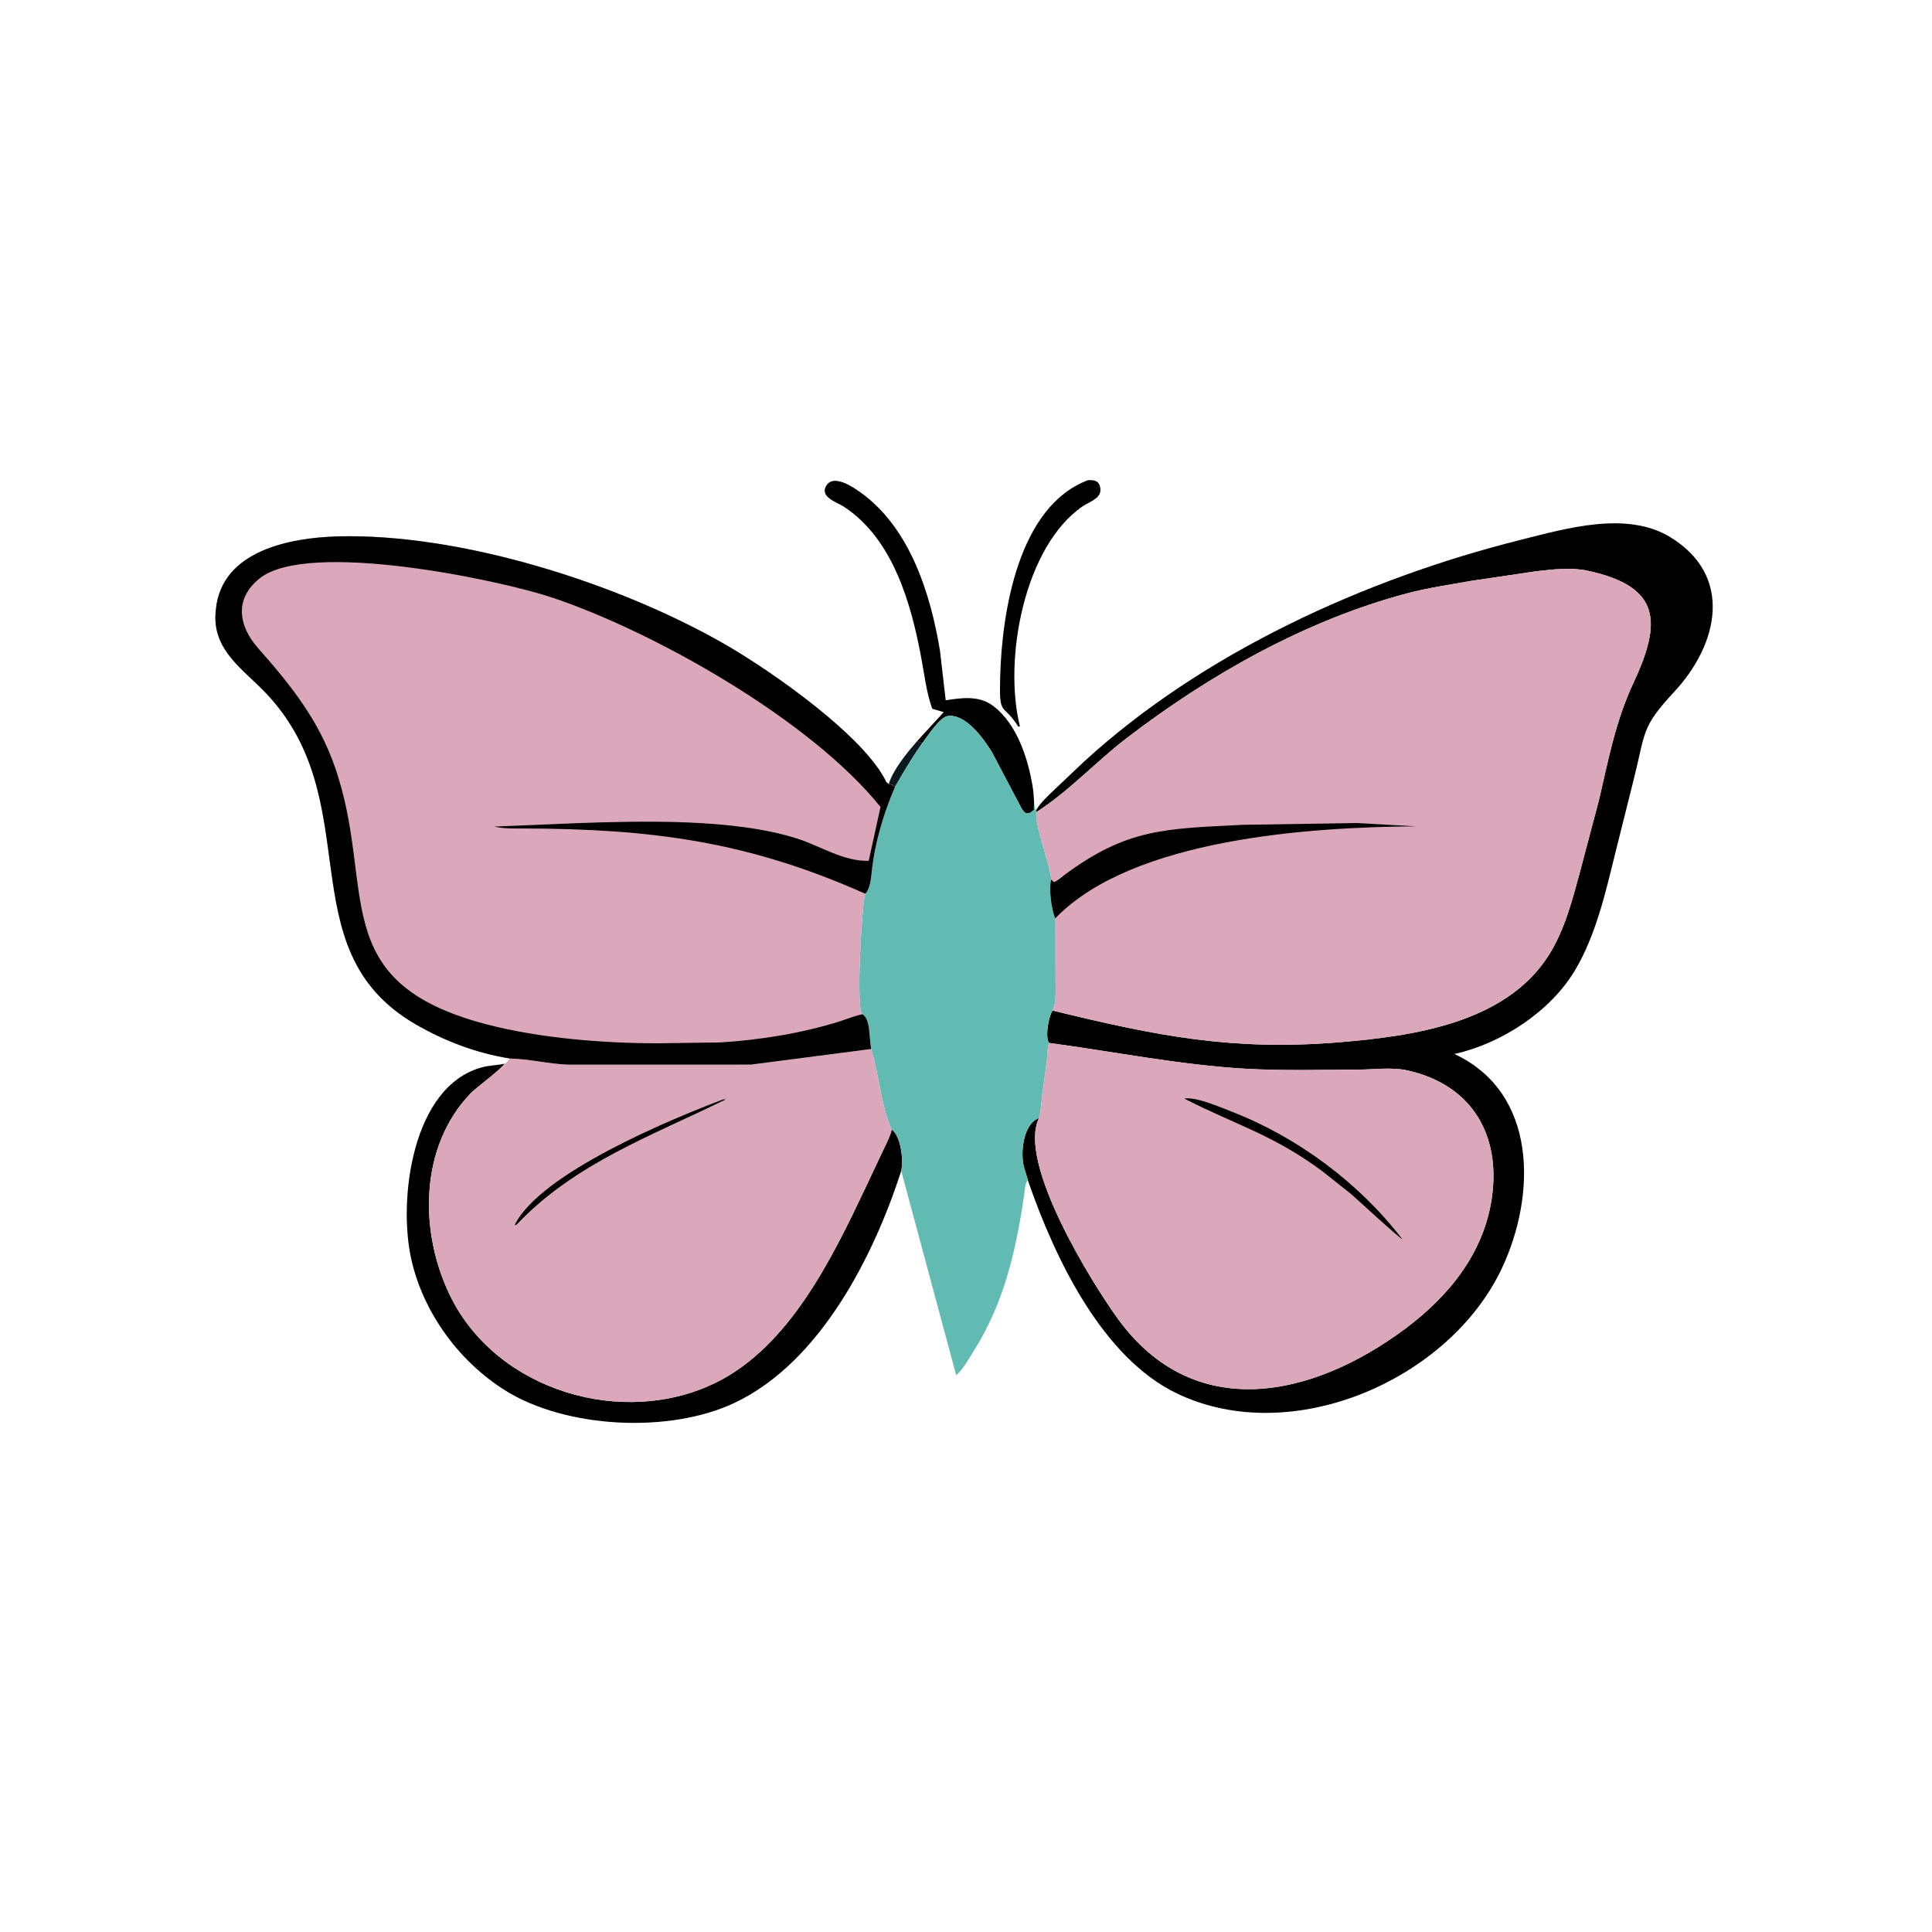
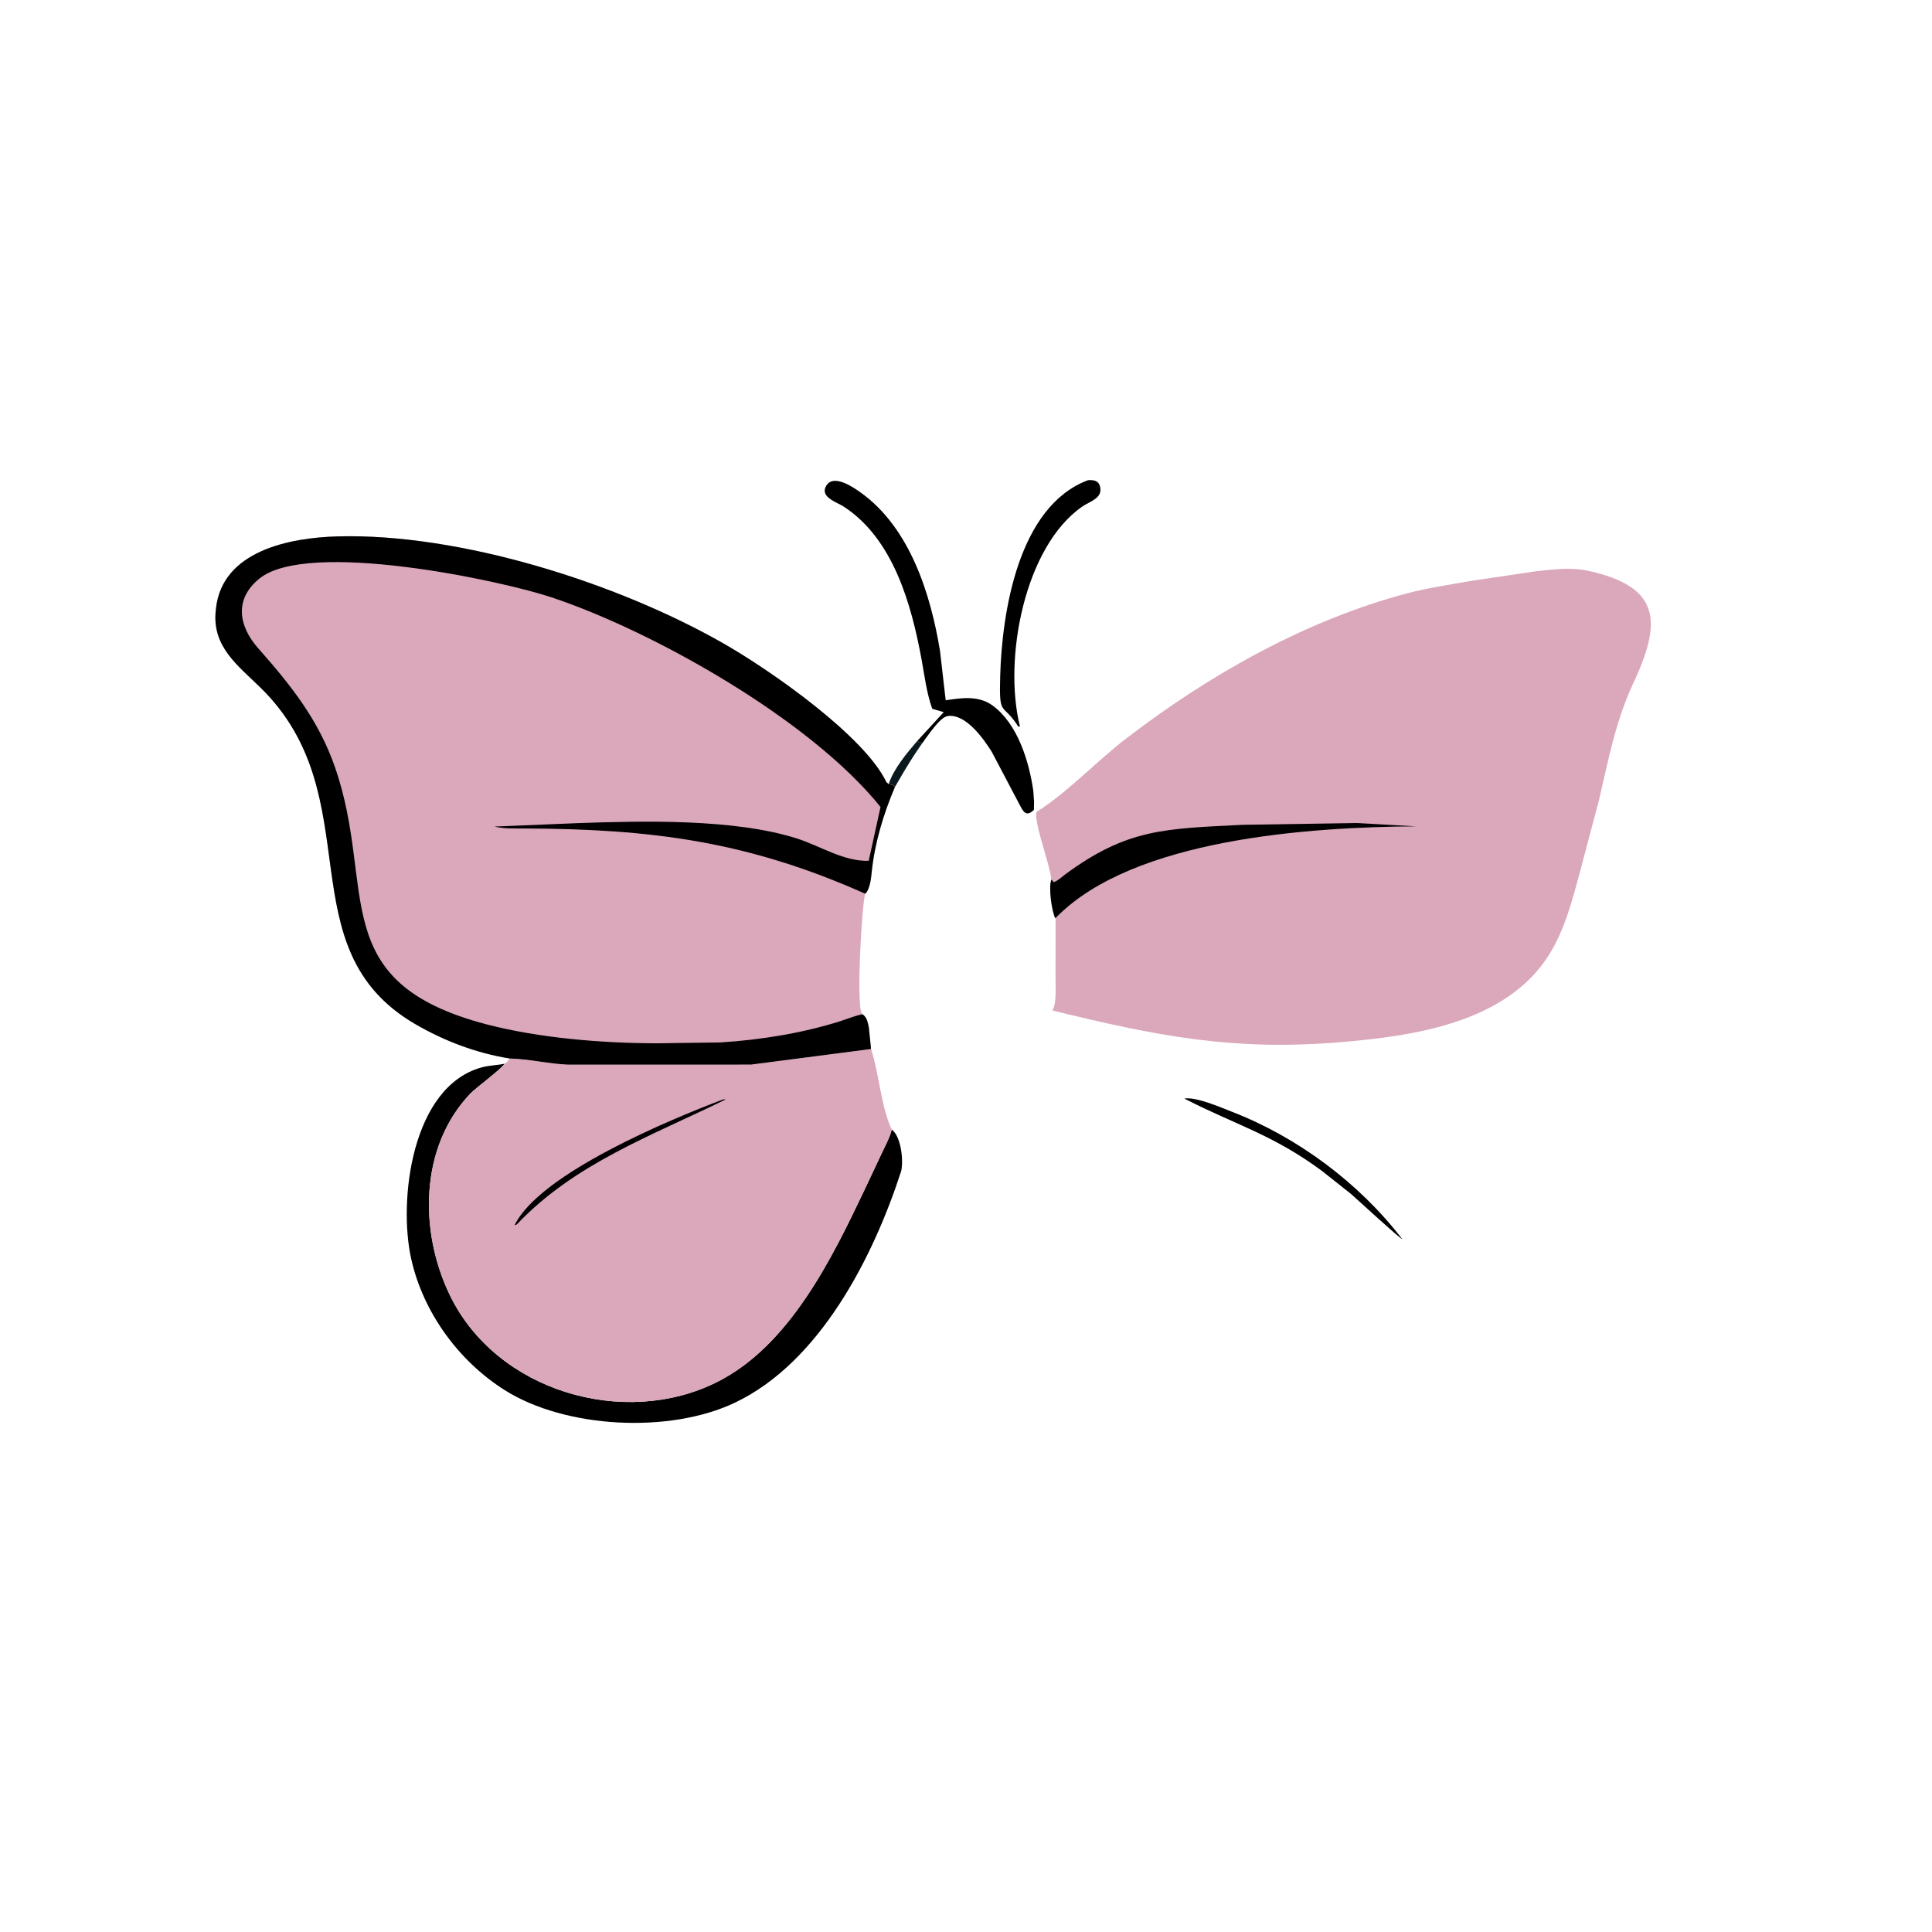
<svg xmlns="http://www.w3.org/2000/svg" version="1.1" style="display: block;" viewBox="0 0 2048 2048" width="640" height="640">
  <path transform="translate(0,0)" fill="rgb(10,25,29)" d="M 942.081 831.159 C 947.128 815.138 961.538 798.001 972.192 785.602 L 977.639 787.822 C 962.876 808.498 949.023 833.994 948.745 834.076 C 946.504 831.805 945.139 831.86 942.081 831.159 z" />
  <path transform="translate(0,0)" fill="rgb(0,0,0)" d="M 1153.39 508.999 C 1159.01 508.67 1164.34 509.226 1166.03 515.566 C 1169.38 528.138 1155.44 531.335 1147.47 536.821 C 1086.01 579.125 1063.33 698.346 1081.15 769.95 L 1079.5 770.312 C 1062.34 743.428 1058.99 761.575 1060.25 716.54 C 1062.15 649.149 1079.38 536.57 1153.39 508.999 z" />
  <path transform="translate(0,0)" fill="rgb(0,0,0)" d="M 972.192 785.602 L 1000.4 754.916 L 988.223 751.318 C 982.198 734.544 980.114 716.484 976.889 699 C 966.176 640.915 947.037 571.155 894.16 536.876 C 887.209 532.369 868.749 527.015 875.795 515 C 883.504 501.856 904.645 516.567 912.481 522.193 C 964.61 559.624 986.514 629.636 996.455 690.017 L 1002.48 742.343 C 1019.09 739.746 1037.25 737.116 1051.89 747.663 C 1078.82 767.076 1090.9 807.379 1095.34 838.267 L 1096.15 849.853 L 1095.97 858.5 C 1087.69 866.567 1084.51 860.045 1080.93 853.219 L 1051.4 797.146 C 1042.81 783.381 1023.93 756.397 1004.68 759.028 C 996.063 760.205 982.939 780.914 977.639 787.822 L 972.192 785.602 z" />
  <path transform="translate(0,0)" fill="rgb(0,0,0)" d="M 534.732 1127.62 C 533.291 1131.83 504.396 1153.24 498.919 1158.93 C 444.444 1215.58 444.134 1305.92 477.195 1373.6 C 526.761 1475.05 661.51 1514.15 759.666 1465.23 C 836.635 1426.87 881.599 1334.59 916.89 1260.28 L 934.797 1222.25 C 938.112 1215.18 942.105 1207.87 944.444 1200.44 L 945.255 1197.34 C 955.173 1204.65 957.85 1229.72 955.347 1241.21 C 925.936 1332.17 869.361 1443.77 779.351 1486.76 C 709.636 1520.06 599.121 1514.15 534.896 1473.51 C 485.966 1442.55 448.399 1390.92 435.838 1334.21 C 421.988 1271.67 436.739 1151.27 510.962 1131.38 C 518.777 1129.29 526.824 1129.27 534.732 1127.62 z" />
-   <path transform="translate(0,0)" fill="rgb(0,0,0)" d="M 1098.13 859.046 C 1103.4 850.237 1111.65 843.013 1118.95 835.926 L 1149.09 807.359 C 1275.01 691.916 1447.44 613.502 1611.5 572.379 C 1660.23 560.164 1724.35 541.198 1770.6 569.434 C 1837.23 610.114 1822.27 682.136 1774.76 733.332 C 1739.43 771.396 1744.68 775.25 1731.68 826.773 L 1712.32 904.154 C 1702 945.973 1691.62 991.88 1669.22 1029.11 C 1643.12 1072.5 1591.59 1106.07 1542.48 1117.09 L 1541.68 1117.26 C 1629.99 1158.31 1628.65 1266.63 1592.07 1344.38 C 1536.27 1462.98 1369.26 1535.48 1247.64 1477.16 C 1168.72 1439.31 1118.6 1334.59 1090.39 1253.46 L 1089.51 1250.67 L 1085.69 1238 C 1081.36 1223.75 1084.09 1191.37 1101.37 1185.22 C 1078.05 1232.79 1158.2 1361.06 1185.01 1398.01 C 1265.55 1508.99 1390.89 1482.1 1489.53 1408.55 C 1536 1373.9 1573.32 1328.05 1581.54 1268.98 C 1590.89 1201.83 1559.33 1149.51 1491.56 1134.6 C 1475.47 1131.06 1456.11 1133.76 1439.51 1133.83 C 1399.65 1133.99 1359.28 1135.16 1319.5 1132.84 C 1249.89 1128.77 1180.91 1114.75 1111.9 1105.54 C 1107.64 1098.36 1111.65 1077.88 1115.68 1071.17 C 1226.24 1098.24 1306.77 1114.19 1420.12 1104.81 C 1497.97 1098.36 1595.79 1084.53 1641.5 1012.95 C 1658.8 985.857 1667.09 952.908 1675.39 922.138 L 1694.98 848.146 C 1705.07 805.05 1712.53 764.578 1731.39 724.19 C 1761.32 660.067 1761.59 621.807 1682.71 604.929 C 1665.26 601.196 1646 603.573 1628.44 605.549 L 1559.67 615.718 C 1536.97 619.806 1513.79 623.081 1491.5 628.99 C 1383.85 657.532 1281.09 715.704 1193.47 783.111 C 1160.97 808.119 1133.18 838.709 1098.65 860.828 L 1098.13 859.046 z" />
-   <path transform="translate(0,0)" fill="rgb(97,187,178)" d="M 977.639 787.822 C 982.939 780.914 996.063 760.205 1004.68 759.028 C 1023.93 756.397 1042.81 783.381 1051.4 797.146 L 1080.93 853.219 C 1084.51 860.045 1087.69 866.567 1095.97 858.5 L 1096.15 849.853 C 1096.5 852.597 1096.65 856.704 1098.13 859.046 L 1098.65 860.828 C 1096.24 873.452 1112.76 915.08 1114.47 932.304 C 1111.31 941.134 1114.94 965.671 1118.51 973.095 L 1118.79 973.394 L 1118.9 1037.26 C 1118.82 1046.5 1120.23 1062.97 1115.68 1071.17 C 1111.65 1077.88 1107.64 1098.36 1111.9 1105.54 C 1110.14 1111.66 1110.36 1118.58 1109.66 1124.91 L 1104.81 1160.46 C 1103.77 1168.5 1103.59 1177.48 1101.37 1185.22 C 1084.09 1191.37 1081.36 1223.75 1085.69 1238 L 1089.51 1250.67 C 1086.58 1254.54 1086.2 1262.5 1085.5 1267.38 C 1077.11 1325.65 1064.01 1382.17 1031.8 1432.68 C 1027 1440.22 1020.57 1452.28 1013.59 1457.72 L 955.347 1241.21 C 957.85 1229.72 955.173 1204.65 945.255 1197.34 C 933.919 1173.46 931.943 1138.21 923.338 1111.99 L 920.996 1089 C 919.943 1083.93 918.827 1078.1 914.289 1075.17 L 913.362 1073.66 C 907.614 1063.35 913.553 959.346 917.146 947.361 C 922.243 942.883 923.377 930.776 924.049 924.269 C 927.229 893.495 936.56 862.515 948.745 834.076 C 949.023 833.994 962.876 808.498 977.639 787.822 z" />
-   <path transform="translate(0,0)" fill="rgb(218,167,187)" d="M 1111.84 1105.54 C 1180.91 1114.75 1249.89 1128.77 1319.5 1132.84 C 1359.28 1135.16 1399.65 1133.99 1439.51 1133.83 C 1456.11 1133.76 1475.47 1131.06 1491.56 1134.6 C 1559.33 1149.51 1590.89 1201.83 1581.54 1268.98 C 1573.32 1328.05 1536 1373.9 1489.53 1408.55 C 1390.89 1482.1 1265.55 1508.99 1185.01 1398.01 C 1158.2 1361.06 1078.05 1232.79 1101.37 1185.22 C 1103.59 1177.48 1103.77 1168.5 1104.81 1160.46 L 1109.66 1124.91 C 1110.36 1118.58 1110.14 1111.66 1111.84 1105.54 z" />
  <path transform="translate(0,0)" fill="rgb(0,0,0)" d="M 1255.41 1164.5 C 1268.16 1162.51 1293.49 1173.7 1305.69 1178.42 C 1375.27 1205.34 1440.78 1253.95 1486.43 1313.5 C 1483.8 1313.08 1438.67 1271.25 1431.91 1265.48 L 1401.6 1241.43 C 1349.4 1202.72 1309.28 1192.19 1256.45 1165.05 L 1255.41 1164.5 z" />
  <path transform="translate(0,0)" fill="rgb(218,167,187)" d="M 540.41 1122.05 C 560.909 1122.5 581.584 1127.74 602.28 1128.55 L 796.149 1128.5 L 923.338 1111.99 C 931.943 1138.21 933.919 1173.46 945.255 1197.34 L 944.444 1200.44 C 942.105 1207.87 938.112 1215.18 934.797 1222.25 L 916.89 1260.28 C 881.599 1334.59 836.635 1426.87 759.666 1465.23 C 661.51 1514.15 526.761 1475.05 477.195 1373.6 C 444.134 1305.92 444.444 1215.58 498.919 1158.93 C 504.396 1153.24 533.291 1131.83 534.732 1127.62 C 537.246 1126.59 538.756 1124.11 540.41 1122.05 z" />
  <path transform="translate(0,0)" fill="rgb(0,0,0)" d="M 766.344 1165.5 C 768.134 1165.24 767.197 1165.26 769.156 1165.5 C 691.187 1203.79 609.557 1233.08 548.245 1297.5 C 546.438 1298.79 547.358 1298.61 545.615 1298.5 C 572.709 1243.57 711.697 1186.12 766.344 1165.5 z" />
  <path transform="translate(0,0)" fill="rgb(218,167,187)" d="M 1098.65 860.828 C 1133.18 838.709 1160.97 808.119 1193.47 783.111 C 1281.09 715.704 1383.85 657.532 1491.5 628.99 C 1513.79 623.081 1536.97 619.806 1559.67 615.718 L 1628.44 605.549 C 1646 603.573 1665.26 601.196 1682.71 604.929 C 1761.59 621.807 1761.32 660.067 1731.39 724.19 C 1712.53 764.578 1705.07 805.05 1694.98 848.146 L 1675.39 922.138 C 1667.09 952.908 1658.8 985.857 1641.5 1012.95 C 1595.79 1084.53 1497.97 1098.36 1420.12 1104.81 C 1306.77 1114.19 1226.24 1098.24 1115.68 1071.17 C 1120.23 1062.97 1118.82 1046.5 1118.9 1037.26 L 1118.98 973.394 L 1118.51 973.095 C 1114.94 965.671 1111.31 941.134 1114.47 932.304 C 1112.76 915.08 1096.24 873.452 1098.65 860.828 z" />
  <path transform="translate(0,0)" fill="rgb(0,0,0)" d="M 1114.47 932.304 L 1117 935.061 C 1120.98 933.986 1125.31 929.759 1128.62 927.303 C 1194.88 878.172 1235.32 878.502 1317.2 874.342 L 1437.78 872.428 L 1501 875.964 C 1387.6 876.694 1201.87 889.184 1120.1 971.973 L 1118.79 973.394 L 1118.51 973.095 C 1114.94 965.671 1111.31 941.134 1114.47 932.304 z" />
  <path transform="translate(0,0)" fill="rgb(218,167,187)" d="M 540.41 1122.05 C 505.089 1116.41 471.111 1103.56 440.253 1085.62 C 301.616 1005 394.455 845.298 276.519 729.267 C 252.578 705.712 224.699 685.824 228.68 647.506 L 228.897 645.5 C 235.217 583.748 307.342 569.983 357.883 568.599 C 486.821 565.067 653.534 617.306 767 682.136 C 818.403 711.506 916.798 780.811 939.683 829.269 L 942.081 831.159 C 945.139 831.86 946.504 831.805 948.745 834.076 C 936.56 862.515 927.229 893.495 924.049 924.269 C 923.377 930.776 922.243 942.883 917.146 947.361 C 913.553 959.346 907.614 1063.35 913.362 1073.66 L 914.289 1075.17 C 918.827 1078.1 919.943 1083.93 920.996 1089 L 923.338 1111.99 L 796.149 1128.5 L 602.28 1128.55 C 581.584 1127.74 560.909 1122.5 540.41 1122.05 z" />
  <path transform="translate(0,0)" fill="rgb(0,0,0)" d="M 540.41 1122.05 C 505.089 1116.41 471.111 1103.56 440.253 1085.62 C 301.616 1005 394.455 845.298 276.519 729.267 C 252.578 705.712 224.699 685.824 228.68 647.506 L 228.897 645.5 C 235.217 583.748 307.342 569.983 357.883 568.599 C 486.821 565.067 653.534 617.306 767 682.136 C 818.403 711.506 916.798 780.811 939.683 829.269 L 942.081 831.159 C 945.139 831.86 946.504 831.805 948.745 834.076 C 936.56 862.515 927.229 893.495 924.049 924.269 C 923.377 930.776 922.243 942.883 917.146 947.361 C 792.579 891.836 690.697 878.641 555.56 878.216 C 544.892 878.183 534.472 878.632 524.015 876.207 L 612.363 872.551 C 680.88 870.184 778.288 867.623 844.791 888.845 C 869.682 896.788 894.313 913.35 920.874 912.49 L 933.399 855.426 C 859.179 762.96 692.981 669.309 584.699 633.225 C 529.641 614.877 326.471 571.875 275.082 613.228 C 248.117 634.927 252.75 663.526 273.725 687.231 C 308.196 726.19 337.565 762.899 355.002 813 C 399.751 941.578 343.186 1040.8 516 1085.91 C 571.693 1100.45 639.088 1105.93 697.214 1105.94 L 763.797 1105.03 C 805.768 1102.38 850.692 1095.23 891.002 1082.4 C 898.63 1079.98 906.434 1076.65 914.289 1075.17 C 918.827 1078.1 919.943 1083.93 920.996 1089 L 923.338 1111.99 L 796.149 1128.5 L 602.28 1128.55 C 581.584 1127.74 560.909 1122.5 540.41 1122.05 z" />
</svg>